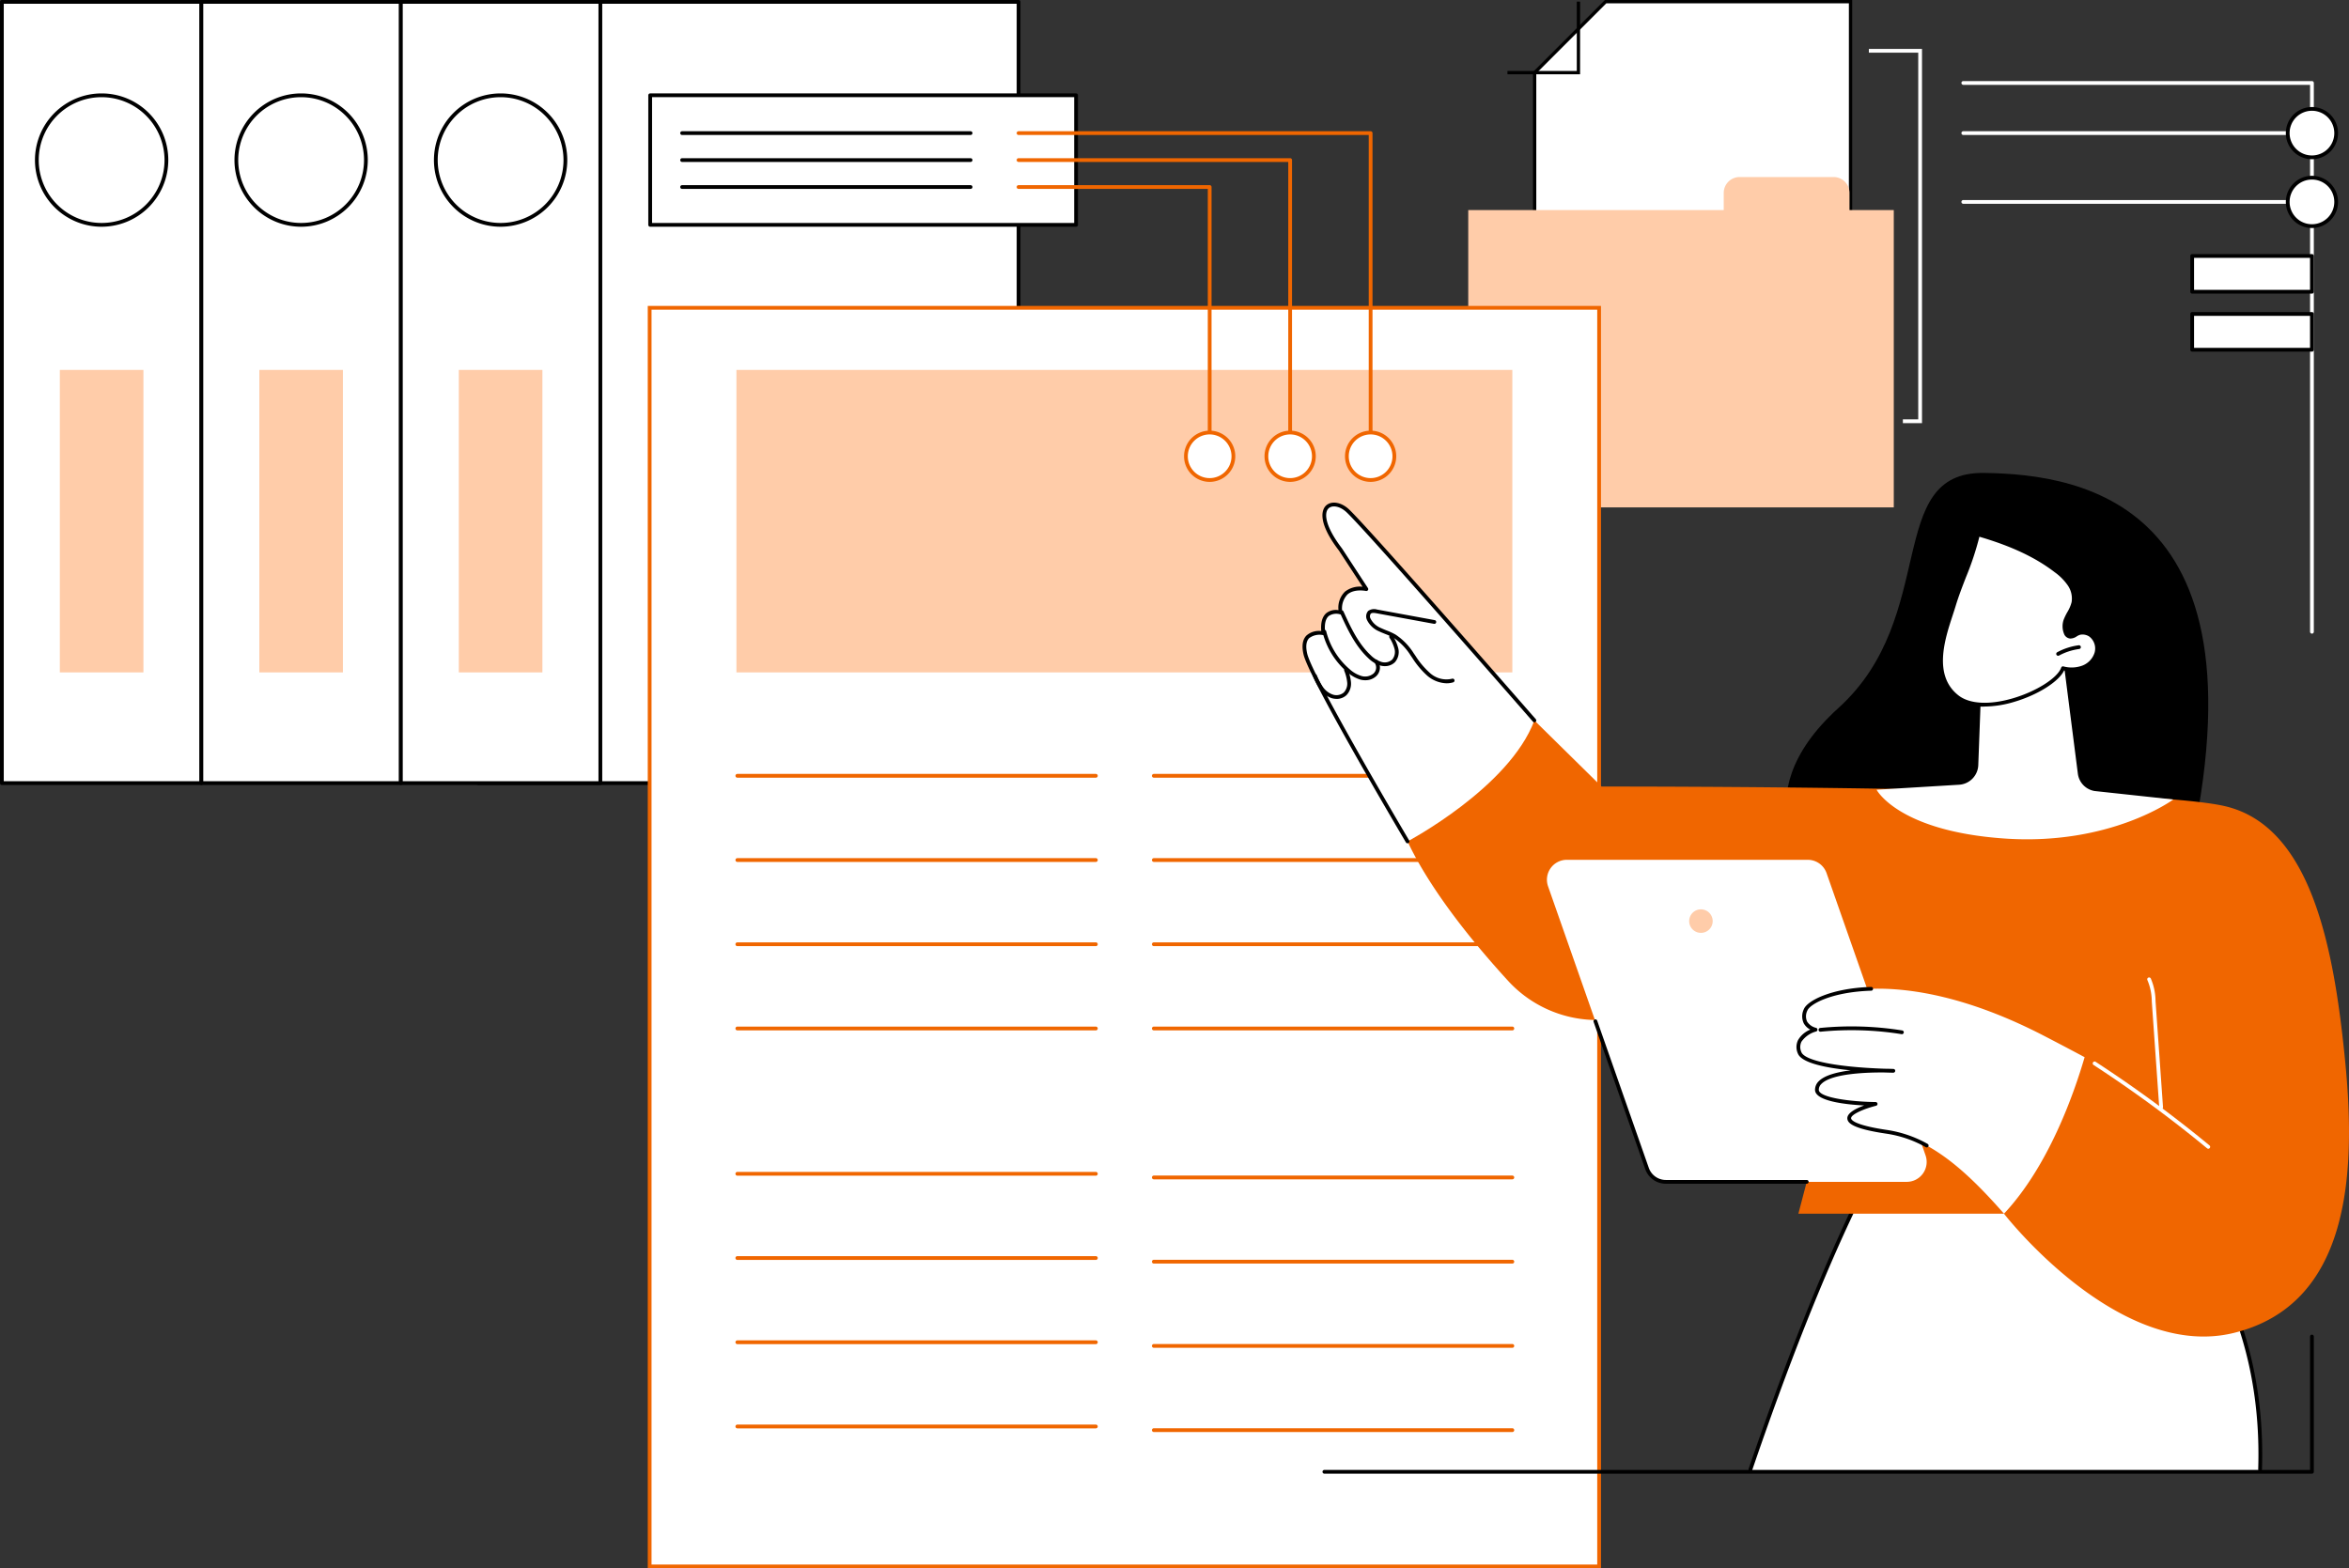
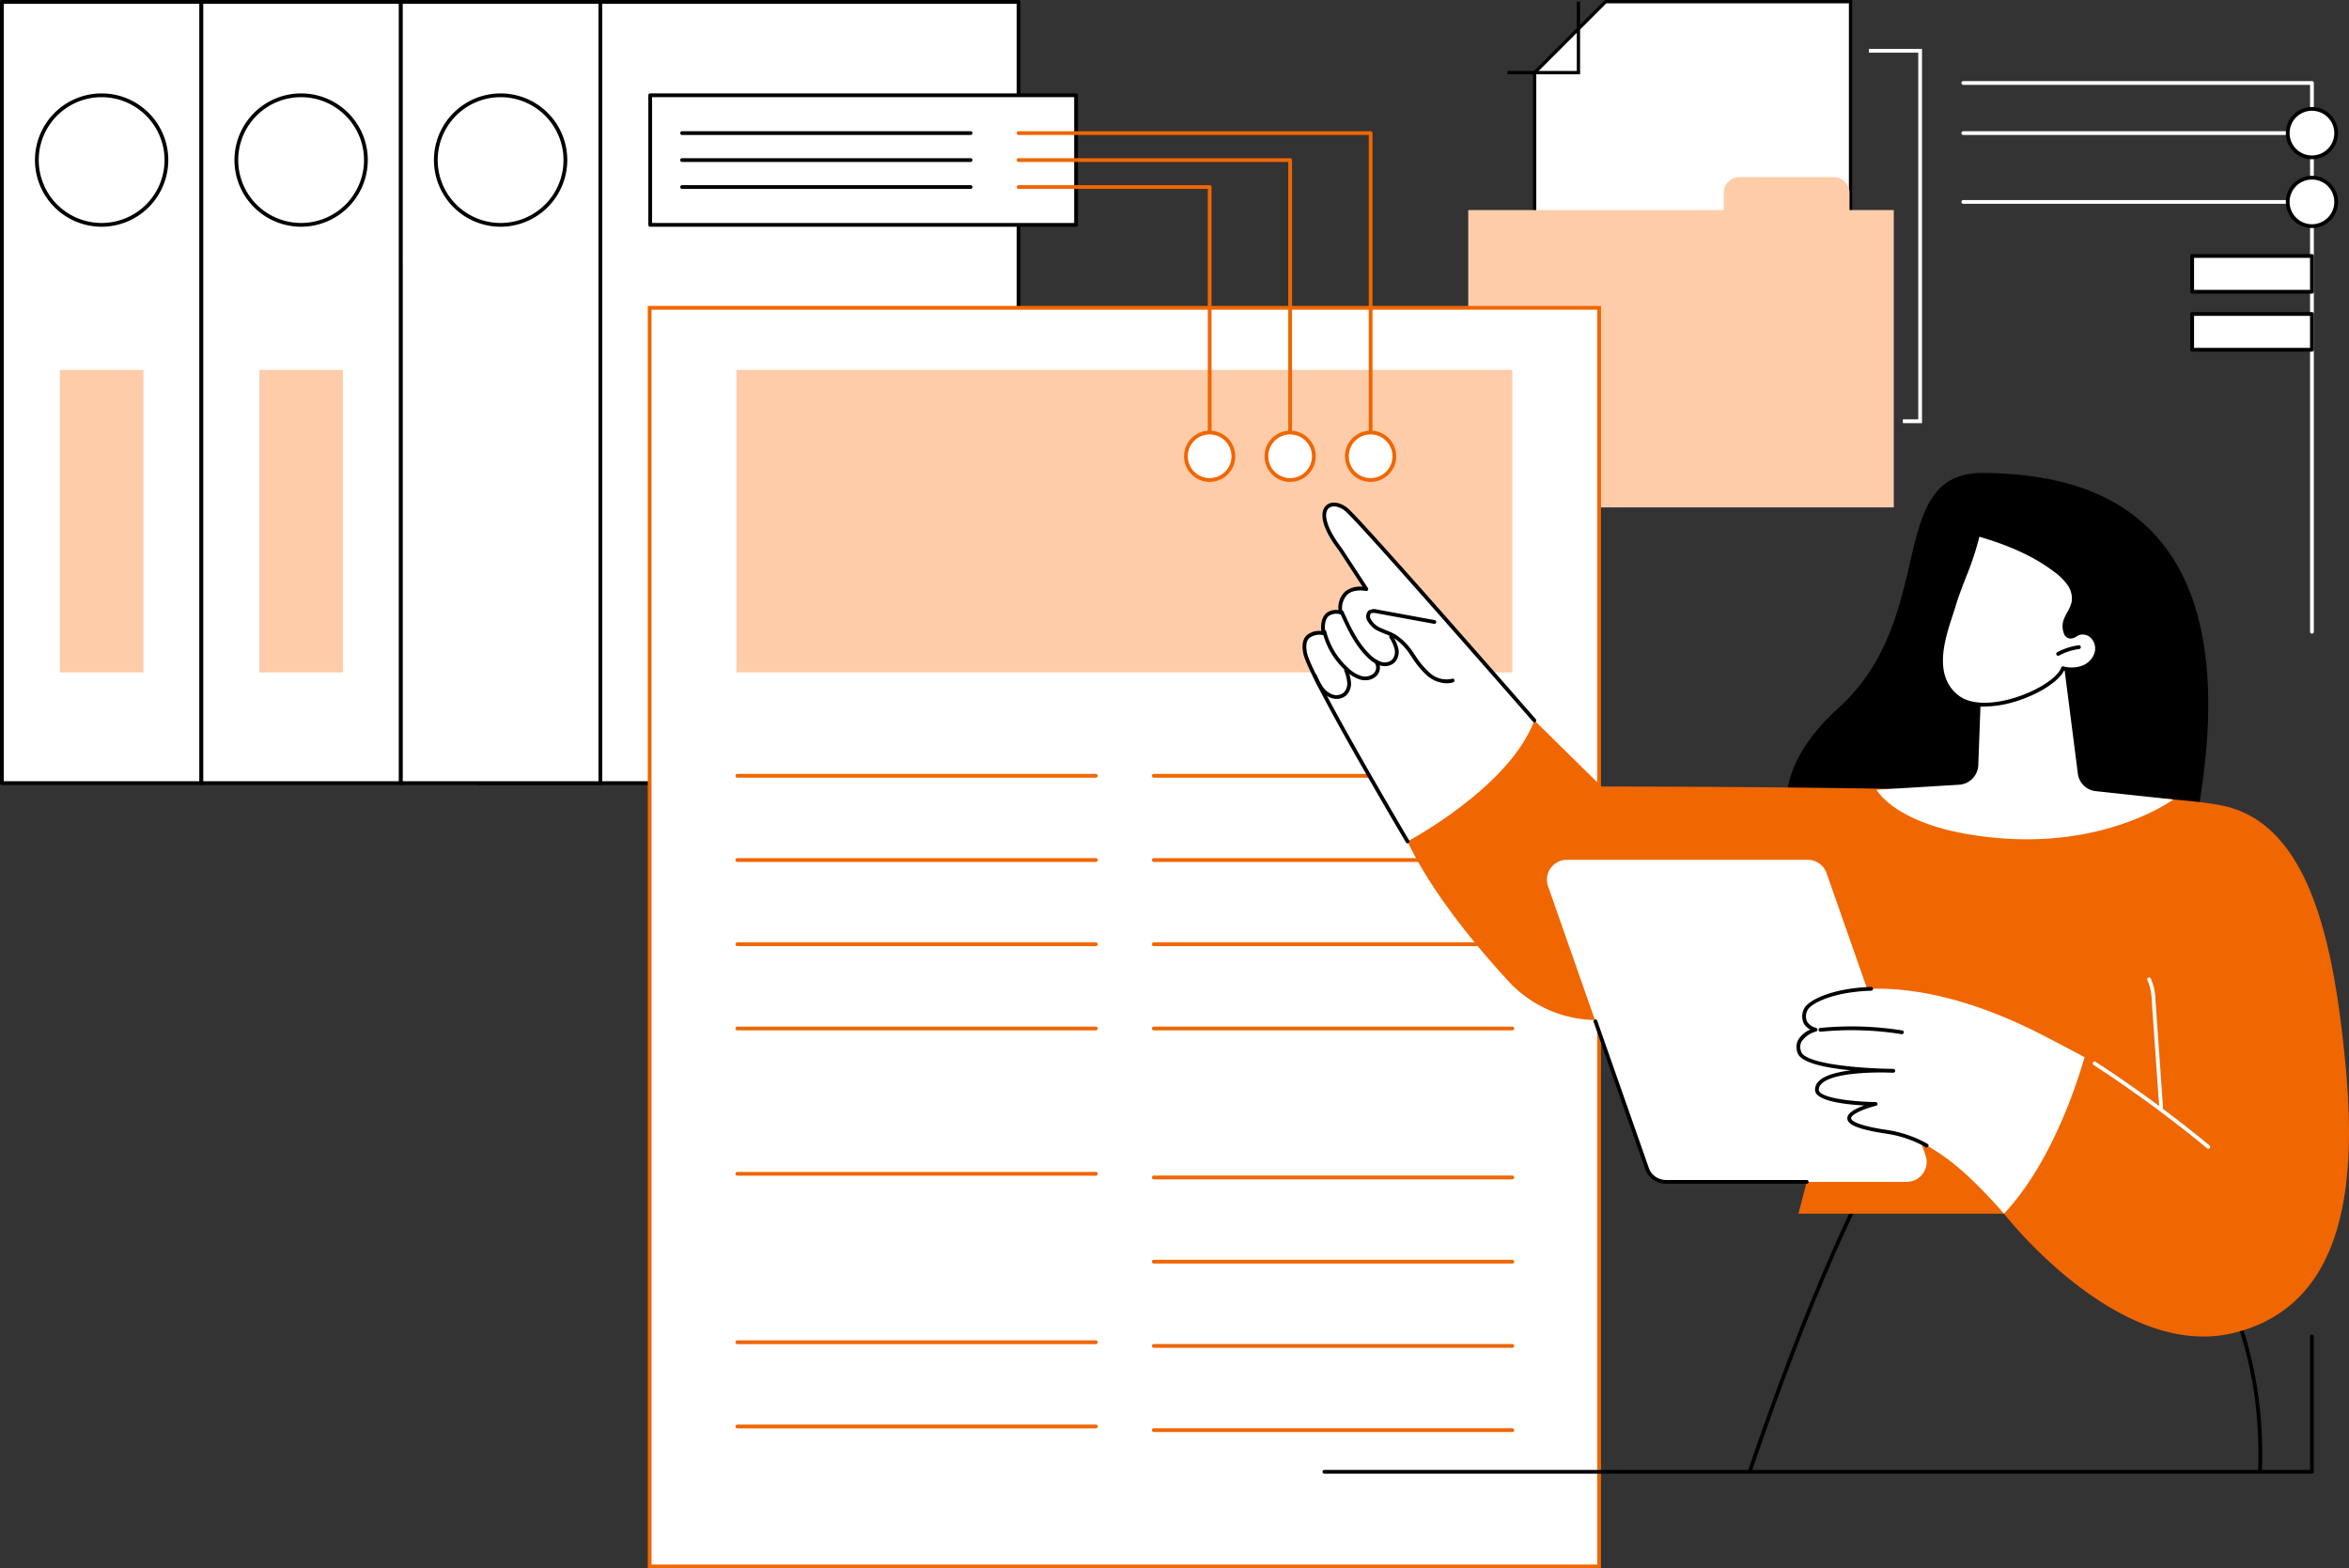
<svg xmlns="http://www.w3.org/2000/svg" id="グループ_55503" data-name="グループ 55503" width="450" height="300.481" viewBox="0 0 450 300.481">
  <rect x="0" y="0" width="450" height="300.481" fill="#333333" stroke="none" />
  <defs>
    <clipPath id="clip-path">
      <rect id="長方形_8582" data-name="長方形 8582" width="450" height="300.481" fill="none" />
    </clipPath>
  </defs>
  <path id="パス_90077" data-name="パス 90077" d="M265.3.316l-13.6,13.6V47.9h60.519V.316Z" transform="translate(42.266)" fill="#fff" />
  <path id="パス_90078" data-name="パス 90078" d="M252.014,14.048,265.43.632H311.9V47.589H252.014ZM265.168,0,251.382,13.786V48.222h61.151V0Z" transform="translate(42.294)" />
  <path id="パス_90079" data-name="パス 90079" d="M265.615,14.233H251.7V13.6h13.285V.316h.632Z" transform="translate(37.084)" />
  <g id="グループ_55502" data-name="グループ 55502">
    <g id="グループ_55501" data-name="グループ 55501" clip-path="url(#clip-path)">
      <path id="パス_90080" data-name="パス 90080" d="M319.307,36.033V32.739a3.041,3.041,0,0,0-3.04-3.04H298.254a3.041,3.041,0,0,0-3.04,3.04v3.294H246.27V87.278a5.713,5.713,0,0,0,5.713,5.714H327.79V36.033Z" transform="translate(35.003 4.221)" fill="#ffcca9" />
      <path id="パス_90081" data-name="パス 90081" d="M323.648,79.9h-3.666v-.722h2.944V8.928h-9.461V8.2h10.183Z" transform="translate(44.553 1.166)" fill="#fff" />
      <path id="パス_90082" data-name="パス 90082" d="M396.141,119.467a.36.36,0,0,1-.361-.361V14.323H329.353a.361.361,0,1,1,0-.722h66.788a.36.36,0,0,1,.361.361V119.107a.36.36,0,0,1-.361.361" transform="translate(46.76 1.933)" fill="#fff" />
      <path id="パス_90083" data-name="パス 90083" d="M396.141,22.735H329.353a.361.361,0,1,1,0-.722h66.788a.361.361,0,0,1,0,.722" transform="translate(46.76 3.129)" fill="#fff" />
      <path id="パス_90084" data-name="パス 90084" d="M396.141,34.276H329.353a.361.361,0,1,1,0-.722h66.788a.361.361,0,0,1,0,.722" transform="translate(46.76 4.769)" fill="#fff" />
      <rect id="長方形_8570" data-name="長方形 8570" width="22.943" height="6.855" transform="translate(419.958 49.043)" fill="#fff" />
      <path id="パス_90085" data-name="パス 90085" d="M390.685,50.2H367.742a.36.36,0,0,1-.361-.361V42.986a.361.361,0,0,1,.361-.362h22.943a.361.361,0,0,1,.361.362V49.84a.36.36,0,0,1-.361.361M368.1,49.479h22.221V43.347H368.1Z" transform="translate(52.217 6.058)" />
      <rect id="長方形_8571" data-name="長方形 8571" width="22.943" height="6.855" transform="translate(419.958 60.154)" fill="#fff" />
      <path id="パス_90086" data-name="パス 90086" d="M390.685,59.929H367.742a.36.36,0,0,1-.361-.361V52.713a.361.361,0,0,1,.361-.361h22.943a.361.361,0,0,1,.361.361v6.855a.36.36,0,0,1-.361.361M368.1,59.207h22.221V53.075H368.1Z" transform="translate(52.217 7.441)" />
      <path id="パス_90087" data-name="パス 90087" d="M393,22.907a4.642,4.642,0,1,1-4.642-4.642A4.642,4.642,0,0,1,393,22.907" transform="translate(54.539 2.596)" fill="#fff" />
      <path id="パス_90088" data-name="パス 90088" d="M388.408,27.954a5,5,0,1,1,5-5,5.008,5.008,0,0,1-5,5m0-9.283a4.281,4.281,0,1,0,4.281,4.281,4.285,4.285,0,0,0-4.281-4.281" transform="translate(54.494 2.551)" />
      <path id="パス_90089" data-name="パス 90089" d="M393,34.447a4.642,4.642,0,1,1-4.642-4.642A4.642,4.642,0,0,1,393,34.447" transform="translate(54.539 4.236)" fill="#fff" />
      <path id="パス_90090" data-name="パス 90090" d="M388.408,39.494a5,5,0,1,1,5-5,5.008,5.008,0,0,1-5,5m0-9.283a4.281,4.281,0,1,0,4.281,4.281,4.285,4.285,0,0,0-4.281-4.281" transform="translate(54.494 4.191)" />
      <rect id="長方形_8572" data-name="長方形 8572" width="38.216" height="149.681" transform="translate(0.361 0.361)" fill="#fff" />
      <path id="パス_90091" data-name="パス 90091" d="M38.577,150.4H.361A.361.361,0,0,1,0,150.042V.361A.36.36,0,0,1,.361,0H38.577a.361.361,0,0,1,.362.361V150.042a.362.362,0,0,1-.362.361M.722,149.68H38.216V.722H.722Z" />
      <path id="パス_90092" data-name="パス 90092" d="M18.635,41.213A12.771,12.771,0,1,1,31.407,28.441,12.785,12.785,0,0,1,18.635,41.213m0-24.821A12.049,12.049,0,1,0,30.685,28.441,12.064,12.064,0,0,0,18.635,16.392" transform="translate(0.833 2.227)" />
      <rect id="長方形_8573" data-name="長方形 8573" width="16.013" height="57.952" transform="translate(11.462 70.875)" fill="#ffcca9" />
      <rect id="長方形_8574" data-name="長方形 8574" width="38.216" height="149.681" transform="translate(38.578 0.361)" fill="#fff" />
      <path id="パス_90093" data-name="パス 90093" d="M72.038,150.4H33.821a.362.362,0,0,1-.361-.361V.361A.361.361,0,0,1,33.821,0H72.038A.361.361,0,0,1,72.4.361V150.042a.362.362,0,0,1-.361.361m-37.855-.723H71.677V.722H34.183Z" transform="translate(4.756)" />
      <path id="パス_90094" data-name="パス 90094" d="M52.1,41.213a12.771,12.771,0,1,1,12.77-12.771A12.785,12.785,0,0,1,52.1,41.213m0-24.821A12.049,12.049,0,1,0,64.145,28.441,12.063,12.063,0,0,0,52.1,16.392" transform="translate(5.589 2.227)" />
      <rect id="長方形_8575" data-name="長方形 8575" width="16.013" height="57.952" transform="translate(49.679 70.875)" fill="#ffcca9" />
      <rect id="長方形_8576" data-name="長方形 8576" width="103.485" height="149.681" transform="translate(91.644 0.361)" fill="#fff" />
      <path id="パス_90095" data-name="パス 90095" d="M183.769,150.4H80.283a.362.362,0,0,1-.361-.361V.361A.361.361,0,0,1,80.283,0H183.769a.361.361,0,0,1,.361.361V150.042a.362.362,0,0,1-.361.361M80.645,149.68H183.408V.722H80.645Z" transform="translate(11.359)" />
      <rect id="長方形_8577" data-name="長方形 8577" width="38.216" height="149.681" transform="translate(76.794 0.361)" fill="#fff" />
      <path id="パス_90096" data-name="パス 90096" d="M105.5,150.4H67.282a.362.362,0,0,1-.362-.361V.361A.361.361,0,0,1,67.282,0H105.5a.36.36,0,0,1,.361.361V150.042a.361.361,0,0,1-.361.361m-37.855-.723h37.494V.722H67.643Z" transform="translate(9.511)" />
      <path id="パス_90097" data-name="パス 90097" d="M85.556,41.213A12.771,12.771,0,1,1,98.328,28.441,12.785,12.785,0,0,1,85.556,41.213m0-24.821A12.049,12.049,0,1,0,97.606,28.441,12.064,12.064,0,0,0,85.556,16.392" transform="translate(10.345 2.227)" />
-       <rect id="長方形_8578" data-name="長方形 8578" width="16.013" height="57.952" transform="translate(87.895 70.875)" fill="#ffcca9" />
      <rect id="長方形_8579" data-name="長方形 8579" width="81.587" height="24.821" transform="translate(124.555 18.258)" fill="#fff" />
      <path id="パス_90098" data-name="パス 90098" d="M190.687,41.213H109.1a.362.362,0,0,1-.361-.361V16.03a.362.362,0,0,1,.361-.361h81.587a.361.361,0,0,1,.361.361V40.852a.361.361,0,0,1-.361.361m-81.225-.723h80.864v-24.1H109.462Z" transform="translate(15.455 2.227)" />
      <path id="パス_90099" data-name="パス 90099" d="M169.714,22.735H114.458a.361.361,0,1,1,0-.722h55.256a.361.361,0,1,1,0,.722" transform="translate(16.217 3.129)" />
      <path id="パス_90100" data-name="パス 90100" d="M169.714,27.258H114.458a.361.361,0,1,1,0-.722h55.256a.361.361,0,1,1,0,.722" transform="translate(16.217 3.772)" />
      <path id="パス_90101" data-name="パス 90101" d="M169.714,31.78H114.458a.361.361,0,1,1,0-.722h55.256a.361.361,0,1,1,0,.722" transform="translate(16.217 4.414)" />
      <rect id="長方形_8580" data-name="長方形 8580" width="181.89" height="241.146" transform="translate(124.454 58.974)" fill="#fff" />
      <path id="パス_90102" data-name="パス 90102" d="M291.262,293.187H108.65V51.318H291.262Zm-181.89-.722H290.54V52.041H109.372Z" transform="translate(15.443 7.294)" fill="#f06600" />
      <path id="パス_90103" data-name="パス 90103" d="M192.4,130.548h-68.68a.361.361,0,1,1,0-.722H192.4a.361.361,0,0,1,0,.722" transform="translate(17.534 18.452)" fill="#f06600" />
      <path id="パス_90104" data-name="パス 90104" d="M192.4,144.678h-68.68a.361.361,0,1,1,0-.722H192.4a.361.361,0,0,1,0,.722" transform="translate(17.534 20.461)" fill="#f06600" />
      <path id="パス_90105" data-name="パス 90105" d="M192.4,158.806h-68.68a.361.361,0,1,1,0-.722H192.4a.361.361,0,0,1,0,.722" transform="translate(17.534 22.469)" fill="#f06600" />
      <path id="パス_90106" data-name="パス 90106" d="M192.4,172.936h-68.68a.361.361,0,1,1,0-.722H192.4a.361.361,0,0,1,0,.722" transform="translate(17.534 24.477)" fill="#f06600" />
      <path id="パス_90107" data-name="パス 90107" d="M192.4,197.312h-68.68a.361.361,0,1,1,0-.722H192.4a.361.361,0,0,1,0,.722" transform="translate(17.534 27.942)" fill="#f06600" />
-       <path id="パス_90108" data-name="パス 90108" d="M192.4,211.441h-68.68a.361.361,0,1,1,0-.722H192.4a.361.361,0,0,1,0,.722" transform="translate(17.534 29.95)" fill="#f06600" />
      <path id="パス_90109" data-name="パス 90109" d="M192.4,225.57h-68.68a.361.361,0,1,1,0-.722H192.4a.361.361,0,1,1,0,.722" transform="translate(17.534 31.958)" fill="#f06600" />
      <path id="パス_90110" data-name="パス 90110" d="M192.4,239.7h-68.68a.361.361,0,1,1,0-.722H192.4a.361.361,0,1,1,0,.722" transform="translate(17.534 33.966)" fill="#f06600" />
      <path id="パス_90111" data-name="パス 90111" d="M262.257,130.548H193.576a.361.361,0,1,1,0-.722h68.681a.361.361,0,1,1,0,.722" transform="translate(27.462 18.452)" fill="#f06600" />
      <path id="パス_90112" data-name="パス 90112" d="M262.257,144.678H193.576a.361.361,0,1,1,0-.722h68.681a.361.361,0,1,1,0,.722" transform="translate(27.462 20.461)" fill="#f06600" />
      <path id="パス_90113" data-name="パス 90113" d="M262.257,158.806H193.576a.361.361,0,0,1,0-.722h68.681a.361.361,0,1,1,0,.722" transform="translate(27.462 22.469)" fill="#f06600" />
      <path id="パス_90114" data-name="パス 90114" d="M262.257,172.936H193.576a.361.361,0,1,1,0-.722h68.681a.361.361,0,1,1,0,.722" transform="translate(27.462 24.477)" fill="#f06600" />
      <path id="パス_90115" data-name="パス 90115" d="M262.257,197.926H193.576a.361.361,0,1,1,0-.722h68.681a.361.361,0,1,1,0,.722" transform="translate(27.462 28.029)" fill="#f06600" />
      <path id="パス_90116" data-name="パス 90116" d="M262.257,212.055H193.576a.361.361,0,1,1,0-.722h68.681a.361.361,0,1,1,0,.722" transform="translate(27.462 30.037)" fill="#f06600" />
      <path id="パス_90117" data-name="パス 90117" d="M262.257,226.184H193.576a.361.361,0,1,1,0-.722h68.681a.361.361,0,1,1,0,.722" transform="translate(27.462 32.045)" fill="#f06600" />
      <path id="パス_90118" data-name="パス 90118" d="M262.257,240.314H193.576a.361.361,0,1,1,0-.722h68.681a.361.361,0,1,1,0,.722" transform="translate(27.462 34.054)" fill="#f06600" />
      <rect id="長方形_8581" data-name="長方形 8581" width="148.642" height="57.952" transform="translate(141.077 70.875)" fill="#ffcca9" />
      <path id="パス_90119" data-name="パス 90119" d="M207.5,82.24a.36.36,0,0,1-.361-.361V31.78H170.891a.361.361,0,0,1,0-.722H207.5a.36.36,0,0,1,.361.361V81.879a.36.36,0,0,1-.361.361" transform="translate(24.238 4.414)" fill="#f06600" />
      <path id="パス_90120" data-name="パス 90120" d="M208.008,77.106a4.546,4.546,0,1,1-4.546-4.546,4.546,4.546,0,0,1,4.546,4.546" transform="translate(28.272 10.313)" fill="#fff" />
      <path id="パス_90121" data-name="パス 90121" d="M203.508,82.058a4.907,4.907,0,1,1,4.908-4.908,4.914,4.914,0,0,1-4.908,4.908m0-9.093a4.185,4.185,0,1,0,4.185,4.185,4.19,4.19,0,0,0-4.185-4.185" transform="translate(28.227 10.268)" fill="#f06600" />
      <path id="パス_90122" data-name="パス 90122" d="M222.915,82.883a.36.36,0,0,1-.361-.361V27.258H170.89a.361.361,0,0,1,0-.723h52.025a.361.361,0,0,1,.361.361V82.522a.36.36,0,0,1-.361.361" transform="translate(24.238 3.771)" fill="#f06600" />
      <path id="パス_90123" data-name="パス 90123" d="M221.508,77.106a4.546,4.546,0,1,1-4.546-4.546,4.546,4.546,0,0,1,4.546,4.546" transform="translate(30.191 10.313)" fill="#fff" />
      <path id="パス_90124" data-name="パス 90124" d="M217.007,82.058a4.907,4.907,0,1,1,4.908-4.908,4.914,4.914,0,0,1-4.908,4.908m0-9.093a4.185,4.185,0,1,0,4.185,4.185,4.191,4.191,0,0,0-4.185-4.185" transform="translate(30.146 10.268)" fill="#f06600" />
      <path id="パス_90125" data-name="パス 90125" d="M238.333,83.526a.36.36,0,0,1-.361-.361V22.735H170.89a.361.361,0,1,1,0-.722h67.443a.36.36,0,0,1,.361.361V83.165a.36.36,0,0,1-.361.361" transform="translate(24.238 3.129)" fill="#f06600" />
      <path id="パス_90126" data-name="パス 90126" d="M235.008,77.106a4.546,4.546,0,1,1-4.546-4.546,4.546,4.546,0,0,1,4.546,4.546" transform="translate(32.11 10.313)" fill="#fff" />
      <path id="パス_90127" data-name="パス 90127" d="M230.506,82.058a4.907,4.907,0,1,1,4.908-4.908,4.914,4.914,0,0,1-4.908,4.908m0-9.093a4.185,4.185,0,1,0,4.185,4.185,4.189,4.189,0,0,0-4.185-4.185" transform="translate(32.065 10.268)" fill="#f06600" />
      <path id="パス_90128" data-name="パス 90128" d="M304.868,156.176s-14.638-14.269,4.757-31.82,8.669-45.262,27.85-45.022,57.094,6.025,37.537,80.693Z" transform="translate(42.579 11.276)" />
-       <path id="パス_90129" data-name="パス 90129" d="M391.214,253.743c0-.162.049-.788.054-.943,1.031-37.315-21.633-54.082-21.633-54.082l-56.078,4.261c-6.7,13.974-13.562,31.6-20.094,50.7Z" transform="translate(41.711 28.244)" fill="#fff" />
      <path id="パス_90130" data-name="パス 90130" d="M293.647,253.689a.371.371,0,0,1-.116-.019.36.36,0,0,1-.225-.458c6.911-20.215,13.623-37.152,19.951-50.344a.359.359,0,0,1,.3-.2l56.078-4.264a.364.364,0,0,1,.242.071,51.479,51.479,0,0,1,11.295,13.147c5.079,8.122,11.019,21.87,10.485,41.236l-.014.483a.36.36,0,0,1-.36.352h-.01a.362.362,0,0,1-.352-.371l.013-.483c.53-19.168-5.338-32.769-10.355-40.8a51.772,51.772,0,0,0-11.026-12.9l-55.733,4.236c-6.287,13.139-12.959,29.986-19.829,50.077a.36.36,0,0,1-.341.244" transform="translate(41.685 28.199)" />
      <path id="パス_90131" data-name="パス 90131" d="M260.385,120.852l12.871,12.672s102.965-.158,119.509,3.776,20.844,27.375,22.961,49.013.795,46.425-21.325,51.884-44.047-22.832-44.047-22.832H310.959l3.333-12.7-6.462-24.98-35.065.563a23.119,23.119,0,0,1-17.423-7.511c-6.19-6.76-14.7-17.013-19.254-26.7Z" transform="translate(33.556 17.177)" fill="#f06600" />
      <path id="パス_90132" data-name="パス 90132" d="M373.151,194.781a.363.363,0,0,1-.23-.082,239.3,239.3,0,0,0-21.745-15.966.361.361,0,0,1,.394-.605,240.376,240.376,0,0,1,21.811,16.014.361.361,0,0,1-.231.64" transform="translate(49.89 25.309)" fill="#fff" />
      <path id="パス_90133" data-name="パス 90133" d="M362.818,189.2a.361.361,0,0,1-.36-.336l-1.429-20.307a10.6,10.6,0,0,0-.834-4.066.361.361,0,0,1,.643-.329,11.132,11.132,0,0,1,.91,4.345l1.43,20.307a.361.361,0,0,1-.335.385h-.026" transform="translate(51.19 23.304)" fill="#fff" />
      <path id="パス_90134" data-name="パス 90134" d="M282.245,205.936H328.4a3.818,3.818,0,0,0,3.6-5.081l-18.959-54.067a3.819,3.819,0,0,0-3.6-2.555H263.285a3.817,3.817,0,0,0-3.6,5.081l18.958,54.067a3.819,3.819,0,0,0,3.6,2.555" transform="translate(36.878 20.5)" fill="#fff" />
      <path id="パス_90135" data-name="パス 90135" d="M308.128,202.492H281.135a4.183,4.183,0,0,1-3.944-2.8L267.3,171.482a.361.361,0,0,1,.682-.24l9.893,28.214a3.462,3.462,0,0,0,3.263,2.314h26.993a.361.361,0,0,1,0,.722" transform="translate(37.989 24.305)" />
-       <path id="パス_90136" data-name="パス 90136" d="M283.987,153.206a2.252,2.252,0,1,0,3.185,0,2.253,2.253,0,0,0-3.185,0" transform="translate(40.27 21.682)" fill="#ffcca9" />
      <path id="パス_90137" data-name="パス 90137" d="M304.945,173.707a2.639,2.639,0,0,1-1.908-3.814c1.138-2.812,17.516-9.575,45.65,4.985,2.871,1.485,5.458,2.85,7.793,4.1-2.1,7.19-6.951,20.918-15.443,29.984-6.6-7.5-13.794-14.431-22.315-15.669-15.054-2.186-2.282-5.365-2.282-5.365s-11.244-.122-11.244-2.709c0-3.438,9.086-3.714,12.94-3.677,1.048.035,1.7.043,1.7.043s-.664-.033-1.7-.043c-4.273-.145-15.22-.774-16.256-3.41-1.289-3.284,3.065-4.431,3.065-4.431" transform="translate(42.873 23.573)" fill="#fff" />
      <path id="パス_90138" data-name="パス 90138" d="M326.269,196.309a.35.35,0,0,1-.172-.045,21.783,21.783,0,0,0-7.382-2.565c-6.7-.972-7.6-2.08-7.647-2.936-.054-1.064,1.689-1.936,3.224-2.494-3.5-.18-9.413-.809-9.413-3a2.3,2.3,0,0,1,.739-1.669c1.147-1.136,3.545-1.744,6.107-2.058-4.735-.471-9.418-1.4-10.136-3.229a3.044,3.044,0,0,1,.045-2.582,4.758,4.758,0,0,1,2.341-1.992,3.036,3.036,0,0,1-1.258-1.213,3.144,3.144,0,0,1,.03-2.724c.632-1.564,5.159-3.993,12.871-4.243h.011a.361.361,0,0,1,.011.722c-7.656.249-11.739,2.591-12.224,3.792a2.47,2.47,0,0,0-.06,2.116,2.805,2.805,0,0,0,1.711,1.208.362.362,0,0,1,.015.7,4.965,4.965,0,0,0-2.805,1.96,2.352,2.352,0,0,0-.015,1.99c.648,1.65,6.752,2.869,15.932,3.182,1.024.01,1.7.042,1.706.043a.361.361,0,0,1,.344.371.379.379,0,0,1-.364.351s-.657-.008-1.71-.043c-2.932-.029-9.987.124-12.043,2.16a1.582,1.582,0,0,0-.525,1.156c0,1.538,6.366,2.3,10.887,2.348a.361.361,0,0,1,.083.712c-2.329.58-4.819,1.662-4.782,2.4.015.292.565,1.318,7.03,2.258a22.765,22.765,0,0,1,7.624,2.645.361.361,0,0,1-.174.678" transform="translate(42.828 23.531)" />
      <path id="パス_90139" data-name="パス 90139" d="M320.988,173.669a.444.444,0,0,1-.066-.006,60.688,60.688,0,0,0-15.5-.469.357.357,0,0,1-.391-.329.361.361,0,0,1,.329-.391,61.468,61.468,0,0,1,15.7.479.361.361,0,0,1-.065.716" transform="translate(43.354 24.474)" />
      <path id="パス_90140" data-name="パス 90140" d="M262.843,126S229.9,88.234,226.908,85.667s-7.36-.456-1.2,7.6l4.952,7.58s-5.455-1.224-4.952,4.474c0,0-3.947-1.19-3.285,3.979,0,0-4.582-.914-3.449,3.978,1.093,4.716,19.573,35.9,19.573,35.9s19.485-10.3,24.3-23.18" transform="translate(31.098 12.03)" fill="#fff" />
      <path id="パス_90141" data-name="パス 90141" d="M238.591,149.586a.359.359,0,0,1-.311-.177c-.756-1.276-18.521-31.29-19.614-36.007-.378-1.631-.19-2.85.559-3.622a3.605,3.605,0,0,1,2.835-.853c-.134-1.621.2-2.779.981-3.444a2.988,2.988,0,0,1,2.322-.565,4.277,4.277,0,0,1,1.246-3.55,4.673,4.673,0,0,1,3.364-.939l-4.523-6.922c-4.516-5.9-3.041-8.09-2.482-8.62.985-.931,2.758-.7,4.219.552,2.98,2.553,34.626,38.826,35.973,40.369a.361.361,0,1,1-.545.474c-.329-.377-32.959-37.775-35.9-40.294-1.155-.989-2.553-1.237-3.252-.574-.883.835-.739,3.346,2.573,7.677l4.968,7.6a.36.36,0,0,1-.38.549c-.023,0-2.233-.477-3.544.674a3.875,3.875,0,0,0-.971,3.417.36.36,0,0,1-.464.377,2.569,2.569,0,0,0-2.143.329c-.657.56-.885,1.655-.68,3.259a.361.361,0,0,1-.429.4,3.316,3.316,0,0,0-2.653.589c-.565.585-.691,1.578-.372,2.954,1.068,4.609,19.347,35.491,19.532,35.8a.361.361,0,0,1-.311.545" transform="translate(31.053 11.984)" />
      <path id="パス_90142" data-name="パス 90142" d="M244.564,116.391a5.931,5.931,0,0,1-3.677-1.427,16.156,16.156,0,0,1-2.9-3.44l-.3-.431a11.259,11.259,0,0,0-3.29-3.42,12.2,12.2,0,0,0-1.591-.729c-.372-.151-.757-.3-1.13-.483a4.518,4.518,0,0,1-2.351-2.167,1.59,1.59,0,0,1,.2-1.757,1.927,1.927,0,0,1,1.7-.279l11.048,2.028a.363.363,0,0,1,.29.42.358.358,0,0,1-.421.29L231.1,102.971c-.427-.079-.854-.121-1.074.089a.9.9,0,0,0-.033.951,3.833,3.833,0,0,0,2,1.8c.352.168.726.318,1.087.464a12.742,12.742,0,0,1,1.685.776,11.86,11.86,0,0,1,3.52,3.63l.3.433a15.556,15.556,0,0,0,2.765,3.29,4.692,4.692,0,0,0,4.258,1.111.361.361,0,0,1,.215.69,4.219,4.219,0,0,1-1.253.186" transform="translate(32.57 14.524)" />
      <path id="パス_90143" data-name="パス 90143" d="M233.351,113.078a3.276,3.276,0,0,1-.845-.112,5.794,5.794,0,0,1-2.344-1.441c-2.552-2.382-4.06-5.7-5.392-8.631a.361.361,0,1,1,.658-.3c1.3,2.868,2.781,6.118,5.228,8.4a5.131,5.131,0,0,0,2.038,1.271,2.134,2.134,0,0,0,2.07-.444,2.3,2.3,0,0,0,.453-2.02,7.449,7.449,0,0,0-.972-2.17.361.361,0,1,1,.624-.363,8.087,8.087,0,0,1,1.056,2.388,2.954,2.954,0,0,1-.644,2.669,2.682,2.682,0,0,1-1.929.75" transform="translate(31.942 14.552)" />
      <path id="パス_90144" data-name="パス 90144" d="M230.015,115.312a3.741,3.741,0,0,1-.91-.113,6.6,6.6,0,0,1-2.563-1.465,14.827,14.827,0,0,1-4.707-7.625.361.361,0,1,1,.7-.174,14.094,14.094,0,0,0,4.475,7.249,5.891,5.891,0,0,0,2.271,1.313,2.511,2.511,0,0,0,2.307-.465,1.564,1.564,0,0,0,.242-2.035.361.361,0,1,1,.552-.466,2.259,2.259,0,0,1-.3,3.031,3.025,3.025,0,0,1-2.065.749" transform="translate(31.528 15.018)" />
      <path id="パス_90145" data-name="パス 90145" d="M224.729,117.969a3.158,3.158,0,0,1-.931-.14,4.55,4.55,0,0,1-2.248-1.712,11.973,11.973,0,0,1-1.269-2.4.361.361,0,1,1,.664-.286,11.439,11.439,0,0,0,1.188,2.264,3.845,3.845,0,0,0,1.878,1.448,2.182,2.182,0,0,0,2.12-.4,2.452,2.452,0,0,0,.649-1.935,8.078,8.078,0,0,0-.57-2.235.361.361,0,1,1,.681-.243,8.674,8.674,0,0,1,.61,2.438,3.163,3.163,0,0,1-.873,2.5,2.755,2.755,0,0,1-1.9.71" transform="translate(31.305 15.93)" />
      <path id="パス_90146" data-name="パス 90146" d="M350.57,111.007l2.75,21.512a3.863,3.863,0,0,0,3.219,3.325l15.067,1.623s-12.018,8.886-32.367,7.475-24.48-9.346-24.48-9.346l15.811-.958a3.914,3.914,0,0,0,3.674-3.761l.475-12.745s11.573-9.8,15.852-7.125" transform="translate(44.737 15.712)" fill="#fff" />
      <path id="パス_90147" data-name="パス 90147" d="M354.154,108.906a3.247,3.247,0,0,1,1.192,3.465,4.271,4.271,0,0,1-2.571,2.755,6.321,6.321,0,0,1-3.842.169c-1.4,4.024-14.852,9.713-20.252,5.48-5.74-4.5-2.067-12.848-.674-17.461s3.642-8.962,4.644-13.676c5.309,1.532,10.546,3.608,14.927,6.975a10.8,10.8,0,0,1,2.572,2.6,4.785,4.785,0,0,1,.786,3.493c-.254,1.227-1.106,2.241-1.534,3.417-.323.884-.361,2.99.951,3.123.587.058,1.227-.613,1.815-.724a2.7,2.7,0,0,1,1.986.388" transform="translate(46.273 12.74)" fill="#fff" />
      <path id="パス_90148" data-name="パス 90148" d="M333.993,122.676a8.82,8.82,0,0,1-5.491-1.57c-5.281-4.138-2.912-11.36-1.344-16.137.2-.612.389-1.187.548-1.713.572-1.9,1.3-3.774,2-5.588a53.334,53.334,0,0,0,2.636-8.058.364.364,0,0,1,.168-.234.359.359,0,0,1,.286-.038c6.438,1.858,11.219,4.093,15.046,7.036A11.168,11.168,0,0,1,350.5,99.06a5.152,5.152,0,0,1,.836,3.761,7.626,7.626,0,0,1-.887,2.1,10.181,10.181,0,0,0-.661,1.366,3.122,3.122,0,0,0,.1,2.283.692.692,0,0,0,.549.355,1.669,1.669,0,0,0,.818-.323,2.951,2.951,0,0,1,.894-.4,3.046,3.046,0,0,1,2.256.444,3.622,3.622,0,0,1,1.339,3.857,4.66,4.66,0,0,1-2.786,3,6.579,6.579,0,0,1-3.76.252c-1.02,2.147-5.029,4.688-9.578,6.025a20.211,20.211,0,0,1-5.623.891m-1.028-32.537a56.633,56.633,0,0,1-2.586,7.788c-.7,1.8-1.417,3.666-1.983,5.537-.16.531-.351,1.111-.553,1.729-1.505,4.586-3.779,11.517,1.1,15.343,2.14,1.678,5.956,1.88,10.465.555,4.486-1.318,8.537-3.9,9.224-5.869a.36.36,0,0,1,.427-.233,5.97,5.97,0,0,0,3.621-.153,3.92,3.92,0,0,0,2.357-2.513A2.879,2.879,0,0,0,354,109.251a2.35,2.35,0,0,0-1.717-.334,2.573,2.573,0,0,0-.667.311,2.2,2.2,0,0,1-1.252.418,1.418,1.418,0,0,1-1.088-.691,3.843,3.843,0,0,1-.166-2.915,10.961,10.961,0,0,1,.706-1.464,7.038,7.038,0,0,0,.814-1.9,4.422,4.422,0,0,0-.737-3.223,10.474,10.474,0,0,0-2.488-2.506c-3.68-2.829-8.275-5-14.437-6.807" transform="translate(46.228 12.696)" />
      <path id="パス_90149" data-name="パス 90149" d="M345.257,110.257a.361.361,0,0,1-.171-.68,12.026,12.026,0,0,1,4.107-1.331.361.361,0,1,1,.1.715,11.331,11.331,0,0,0-3.862,1.252.349.349,0,0,1-.17.043" transform="translate(49.021 15.385)" />
      <path id="パス_90150" data-name="パス 90150" d="M411.373,250.526H222.186a.361.361,0,1,1,0-.722H411.012V224.252a.361.361,0,1,1,.722,0v25.913a.36.36,0,0,1-.361.361" transform="translate(31.528 31.822)" />
    </g>
  </g>
</svg>